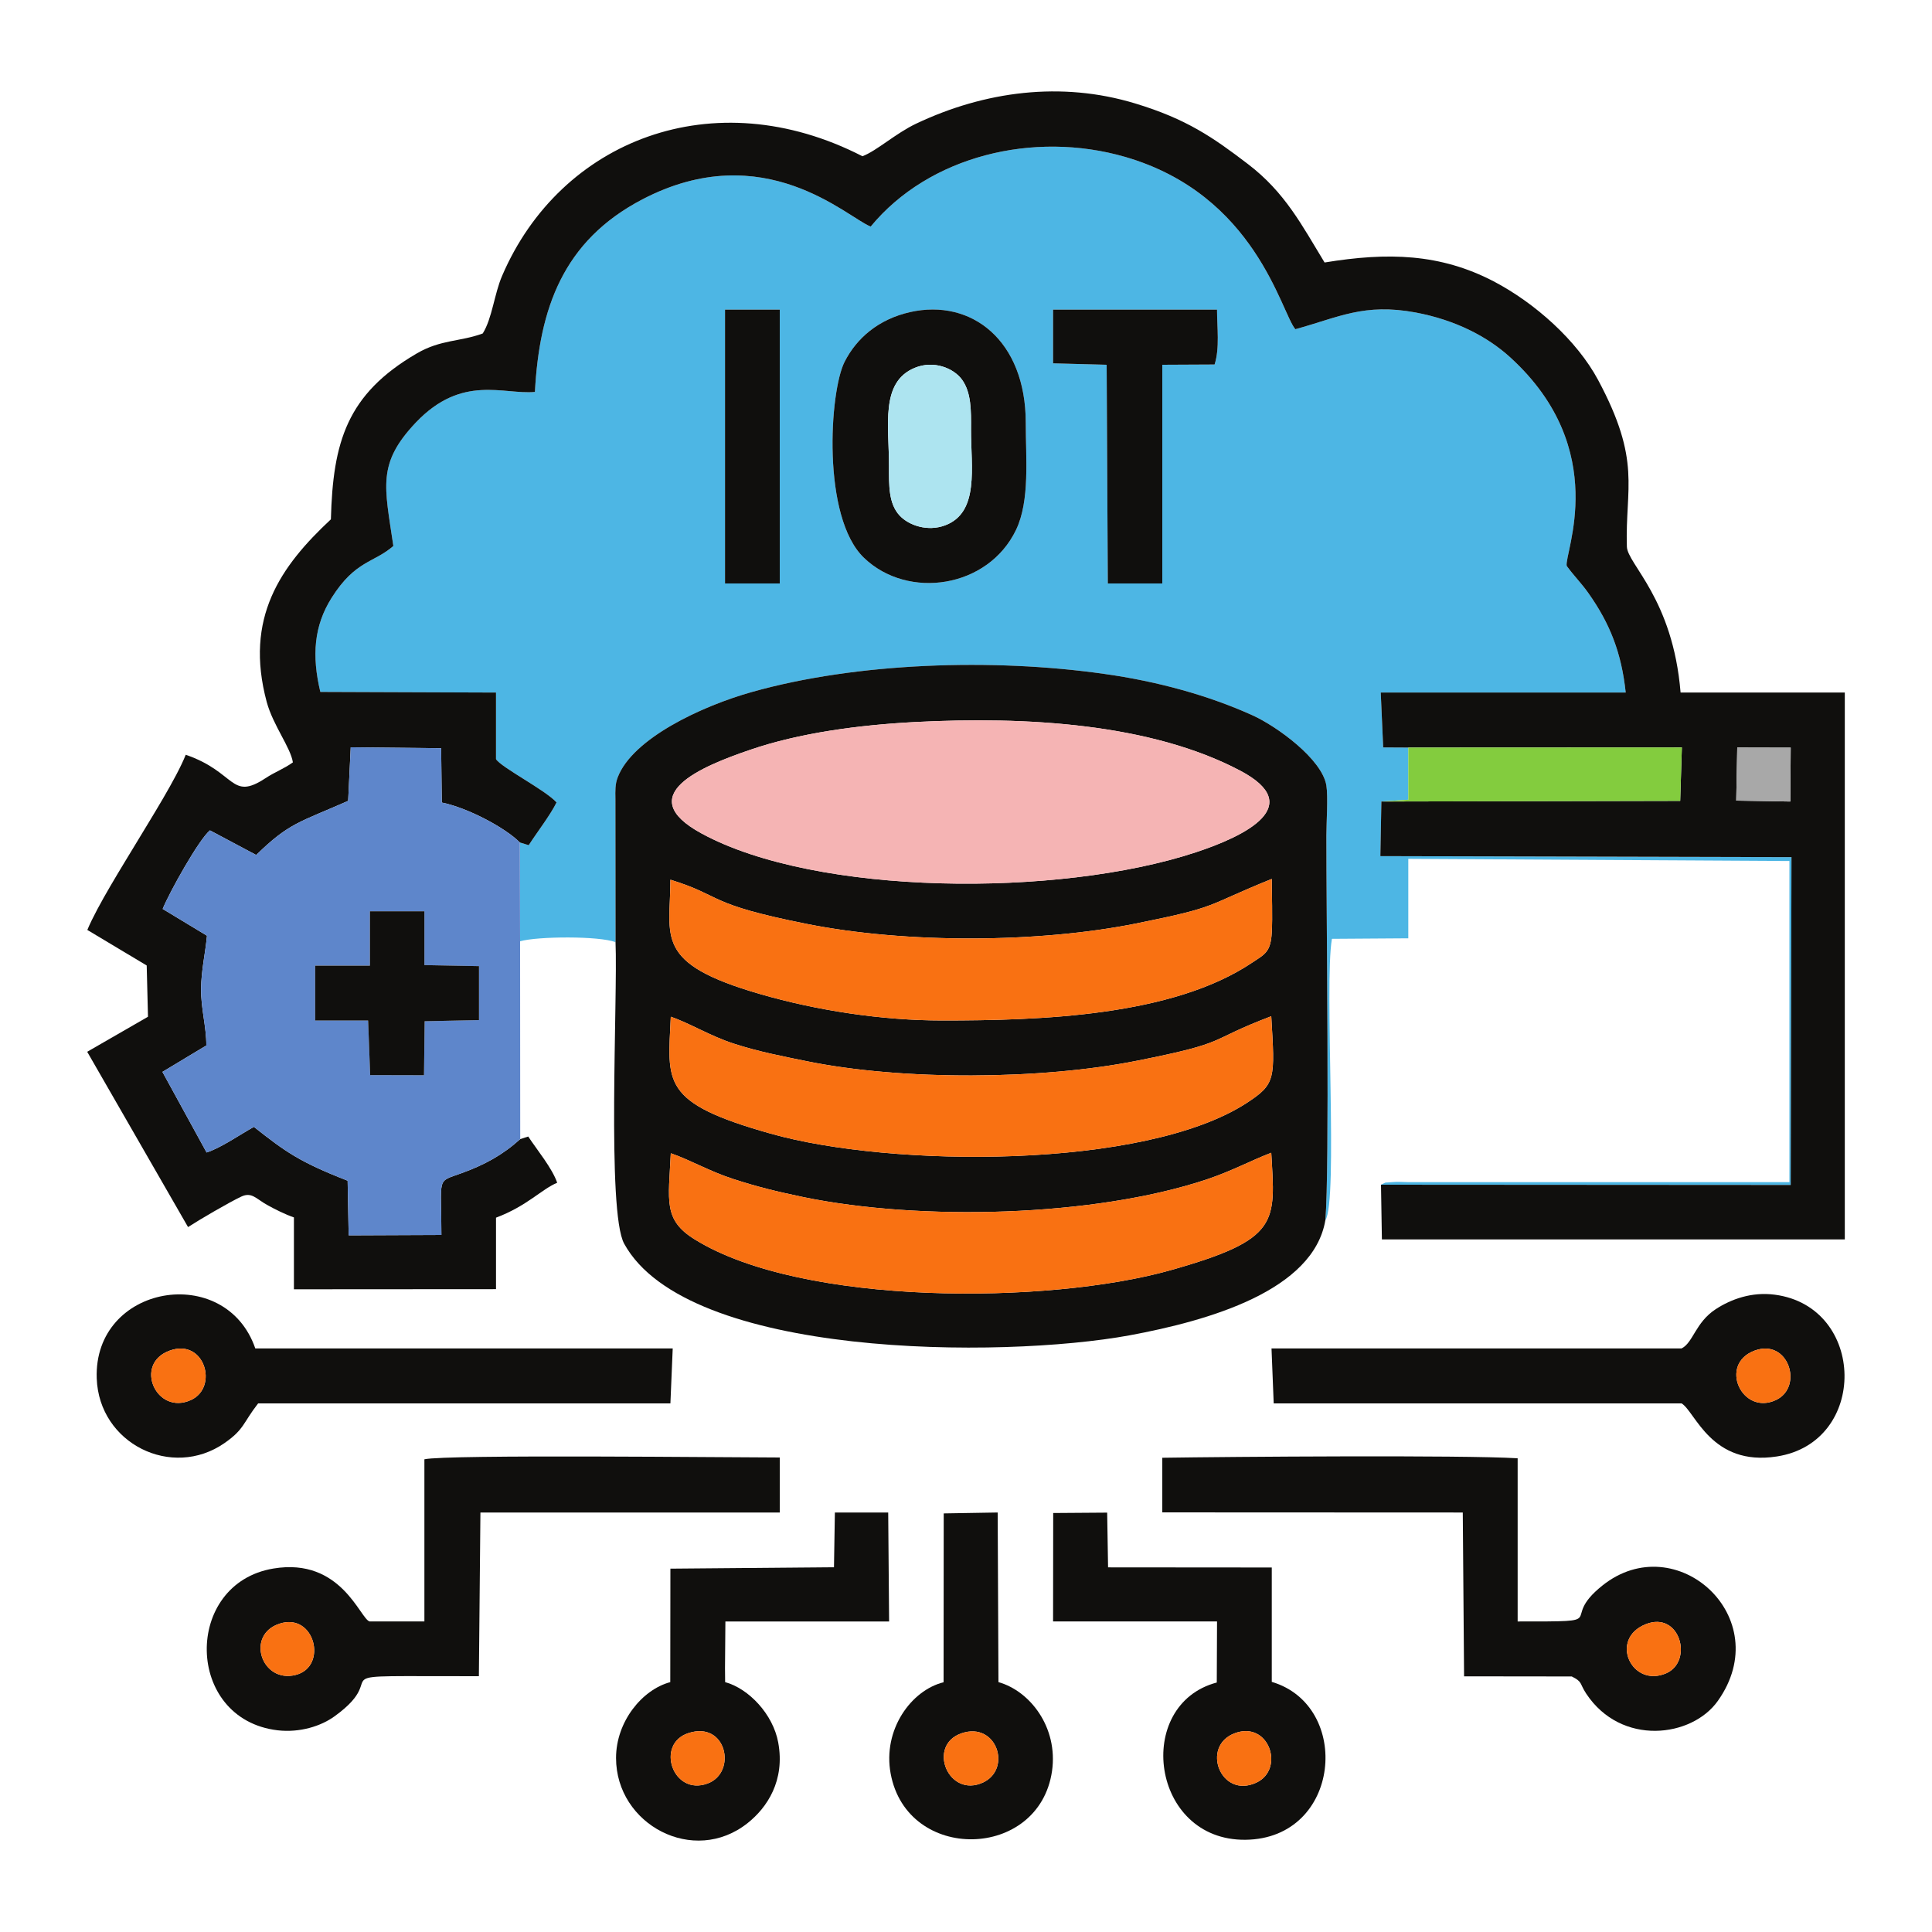
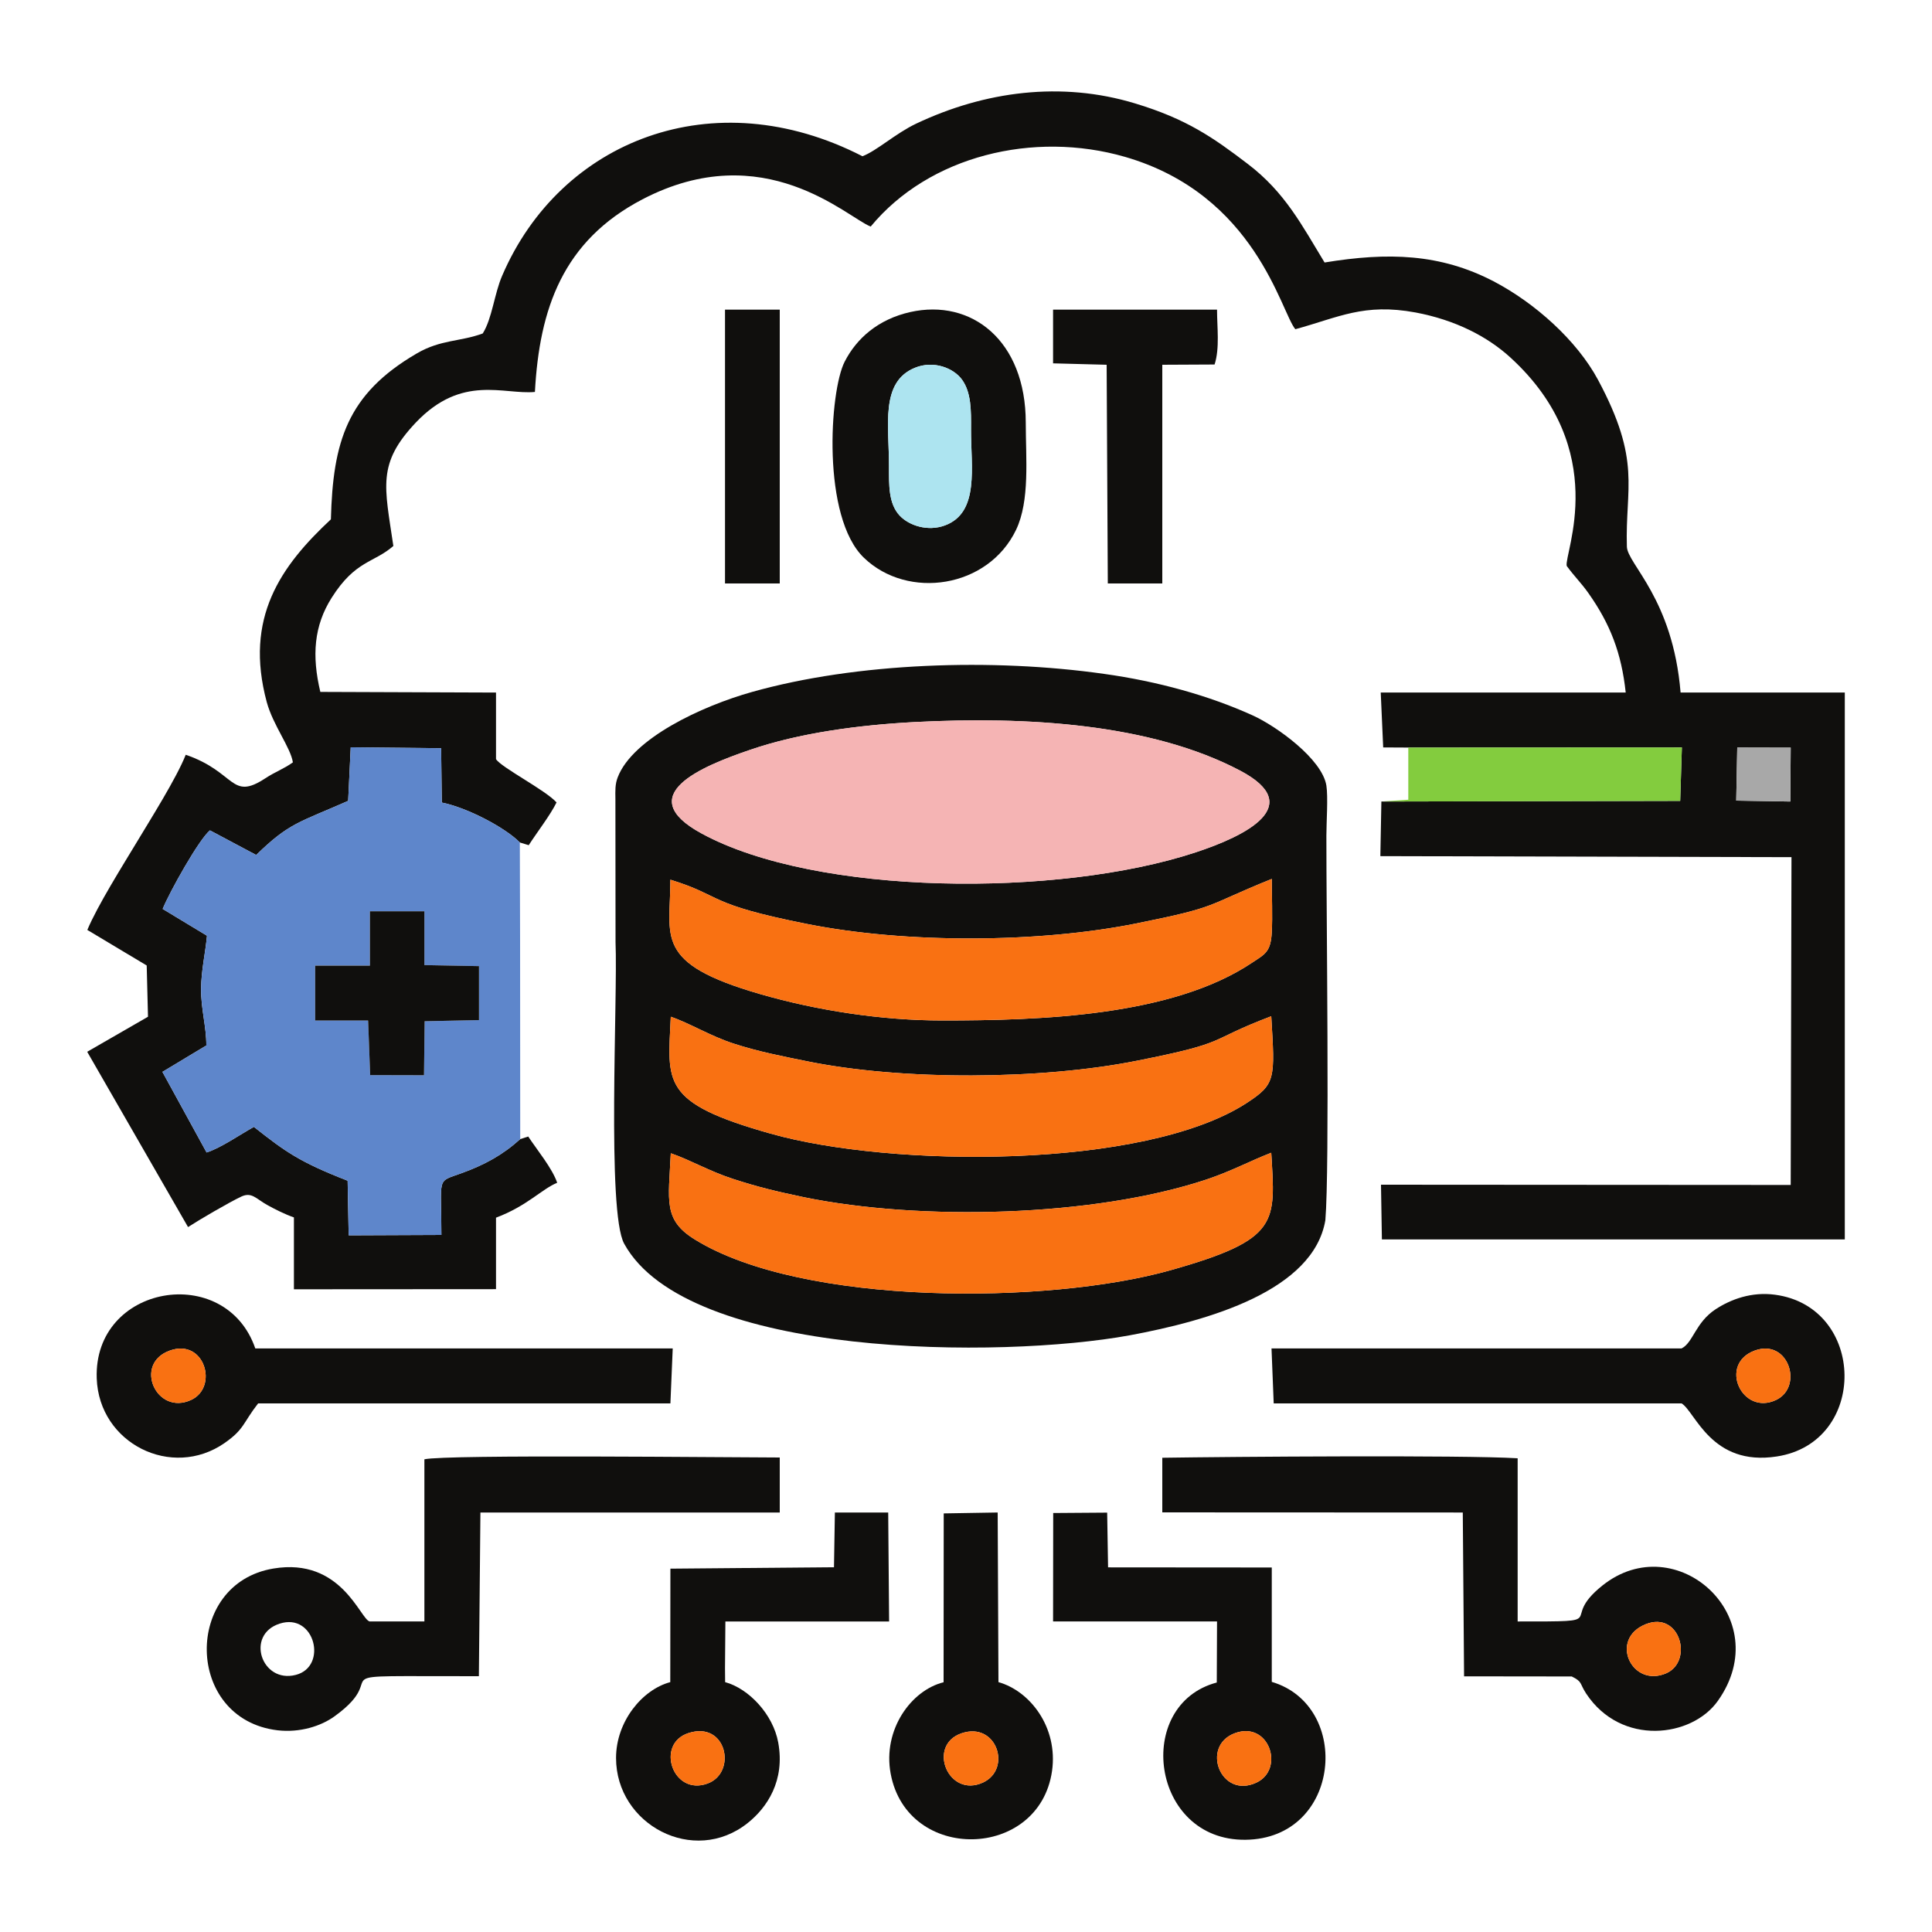
<svg xmlns="http://www.w3.org/2000/svg" xml:space="preserve" width="150px" height="150px" style="shape-rendering:geometricPrecision; text-rendering:geometricPrecision; image-rendering:optimizeQuality; fill-rule:evenodd; clip-rule:evenodd" viewBox="0 0 150 150">
  <defs>
    <style type="text/css">       .fil3 {fill:#F5B4B4}    .fil1 {fill:#100F0D}    .fil0 {fill:#4DB6E4}    .fil2 {fill:#5E86CB}    .fil5 {fill:#83CC3E}    .fil7 {fill:#A8A8A8}    .fil6 {fill:#ADE4F0}    .fil4 {fill:#F97112}     </style>
  </defs>
  <g id="Layer_x0020_1">
    <g id="_105553363816096">
-       <path class="fil0" d="M56.29 24.04l4.25 0 0 21.26 -4.25 0 0 -21.26zm14.37 0.19c4.77,-1.07 8.98,2.21 8.98,8.59 0,2.76 0.33,6.04 -0.75,8.31 -2.17,4.54 -8.4,5.46 -11.81,2.18 -3.29,-3.15 -2.68,-12.93 -1.5,-15.23 0.93,-1.82 2.61,-3.29 5.08,-3.85zm11.1 -0.19l12.73 0c0,1.36 0.22,2.99 -0.19,4.26l-4.06 0.02 0 16.98 -4.23 0 -0.09 -16.98 -4.16 -0.11 0 -4.17zm-41.4 41.37l0.02 7.67c1.36,-0.39 6.15,-0.42 7.41,0.07l-0.01 -11.12c-0.01,-0.64 -0.03,-1.14 0.18,-1.68 1.15,-3.01 6.51,-5.53 10.44,-6.63 8.11,-2.28 18.66,-2.63 27.32,-1.4 4.16,0.58 8.13,1.68 11.53,3.22 1.88,0.85 5.4,3.4 5.73,5.45 0.14,0.89 0,2.88 0,3.89 -0.01,5.75 0.26,25.86 -0.08,29.86 1.01,-1.45 -0.1,-18.32 0.51,-21.85l5.93 -0.04 0 -6.17 29.59 0.17 0 24.93 -29.59 0c-0.39,-0.01 -0.89,-0.04 -1.27,0 -0.75,0.08 -0.28,-0.06 -0.85,0.2l31.81 0.02 0.06 -25.45 -31.92 -0.08 0.08 -4.24 2.09 -0.14 0 -4.05 -1.95 -0.01 -0.19 -4.26 19.02 0c-0.33,-3.08 -1.21,-5.34 -2.91,-7.74 -0.56,-0.79 -1.07,-1.27 -1.67,-2.09 -0.23,-0.92 3.5,-8.99 -4.37,-16.18 -1.78,-1.63 -4.28,-2.92 -7.37,-3.5 -4.02,-0.74 -5.96,0.38 -9.33,1.3 -1.12,-1.32 -3.07,-10.44 -13.22,-13.38 -7.09,-2.05 -15.21,-0.09 -19.75,5.41 -1.81,-0.69 -8.28,-7.04 -17.73,-2.11 -6.18,3.23 -7.99,8.5 -8.34,14.95 -2.42,0.23 -5.65,-1.4 -9.24,2.37 -3.03,3.2 -2.43,4.95 -1.75,9.59 -1.53,1.33 -2.95,1.11 -4.79,4.02 -1.38,2.18 -1.55,4.5 -0.88,7.31l13.64 0.05 0 5.17c0.41,0.65 3.84,2.4 4.7,3.36 -0.48,0.98 -1.51,2.31 -2.16,3.32l-0.69 -0.21z" />
      <path class="fil1" d="M134.88 58.04l4.15 0.01 -0.03 4.18 -4.2 -0.07 0.08 -4.12zm-94.49 30.4c-1.35,1.22 -2.78,2.01 -4.6,2.66 -1.93,0.7 -1.52,0.2 -1.52,4.78l-7.2 0.03 -0.08 -4.24c-3.75,-1.46 -4.83,-2.25 -7.28,-4.18 -1.11,0.62 -2.54,1.62 -3.67,1.99l-3.43 -6.26 3.41 -2.05c0,-1.48 -0.42,-2.85 -0.41,-4.39 0.02,-1.49 0.33,-2.75 0.46,-4.13l-3.44 -2.08c0.53,-1.31 2.82,-5.41 3.67,-6.1l3.59 1.91c2.58,-2.51 3.31,-2.51 7.14,-4.2l0.2 -4.16 7.02 0.07 0.05 4.22c2.03,0.41 4.95,1.97 6.06,3.1l0.69 0.21c0.65,-1.01 1.68,-2.34 2.16,-3.32 -0.86,-0.96 -4.29,-2.71 -4.7,-3.36l0 -5.17 -13.64 -0.05c-0.67,-2.81 -0.5,-5.13 0.88,-7.31 1.84,-2.91 3.26,-2.69 4.79,-4.02 -0.68,-4.64 -1.28,-6.39 1.75,-9.59 3.59,-3.77 6.82,-2.14 9.24,-2.37 0.35,-6.45 2.16,-11.72 8.34,-14.95 9.45,-4.93 15.92,1.42 17.73,2.11 4.54,-5.5 12.66,-7.46 19.75,-5.41 10.15,2.94 12.1,12.06 13.22,13.38 3.37,-0.92 5.31,-2.04 9.33,-1.3 3.09,0.58 5.59,1.87 7.37,3.5 7.87,7.19 4.14,15.26 4.37,16.18 0.6,0.82 1.11,1.3 1.67,2.09 1.7,2.4 2.58,4.66 2.91,7.74l-19.02 0 0.19 4.26 1.95 0.01 20.96 -0.01 0.28 0 -0.13 4.15 -23.2 0.05 -0.08 4.24 31.92 0.08 -0.06 25.45 -31.81 -0.02 0.07 4.25 35.94 0 0 -42.46 -12.75 0c-0.6,-7.3 -4.13,-9.97 -4.17,-11.33 -0.14,-4.61 1.16,-6.61 -2.24,-12.95 -1.65,-3.07 -4.9,-5.97 -8.11,-7.65 -4.14,-2.15 -8.19,-2.27 -13.12,-1.46 -1.76,-2.89 -3.07,-5.45 -5.96,-7.65 -2.7,-2.06 -4.75,-3.49 -8.75,-4.7 -5.73,-1.74 -11.68,-0.95 -17,1.57 -1.6,0.76 -3.06,2.11 -4.17,2.53 -11.57,-5.94 -23.46,-1.23 -27.97,9.27 -0.61,1.4 -0.78,3.33 -1.51,4.49 -1.76,0.65 -3.25,0.46 -5.12,1.55 -5.44,3.17 -6.51,6.88 -6.67,12.88 -3.9,3.64 -6.74,7.64 -4.98,14.19 0.5,1.82 1.85,3.52 2.03,4.68 -0.71,0.51 -1.37,0.73 -2.13,1.23 -2.72,1.79 -2.27,-0.48 -6.19,-1.82 -0.71,1.8 -2.73,5 -3.81,6.8 -1.1,1.83 -3.04,4.91 -3.83,6.8l4.61 2.76 0.1 3.98 -4.72 2.72 7.83 13.61c0.79,-0.52 3.2,-1.93 4.14,-2.37 0.8,-0.37 1.13,0.16 1.98,0.64 0.65,0.36 1.41,0.74 2.1,0.98l0 5.58 15.69 -0.01 0 -5.55c2.42,-0.91 3.55,-2.22 4.75,-2.71 -0.38,-1.12 -1.56,-2.55 -2.25,-3.59l-0.62 0.2z" />
      <path class="fil1" d="M52.08 89.54c1.47,0.5 2.99,1.39 4.8,1.98 1.96,0.64 3.43,0.99 5.53,1.43 9.02,1.85 22.45,1.55 31.25,-1.37 2,-0.67 3.4,-1.45 5.04,-2.08 0.32,5.44 0.68,6.72 -7.82,9.12 -9.47,2.67 -28.56,2.79 -36.92,-2.38 -2.49,-1.53 -2.05,-2.99 -1.88,-6.7zm44.69 -3.89c-7.94,5.14 -27.57,5.01 -36.92,2.37 -8.6,-2.42 -8,-3.96 -7.77,-9.08 1.48,0.5 3.08,1.51 4.93,2.1 1.89,0.61 3.65,0.95 5.62,1.35 7.44,1.52 18.23,1.45 25.67,-0.04 7.3,-1.45 5.22,-1.48 10.4,-3.45 0.29,4.89 0.36,5.26 -1.93,6.75zm-44.72 -17.35c4.16,1.29 2.7,1.87 10.63,3.44 7.63,1.52 17.95,1.49 25.58,-0.05 6.51,-1.31 5.2,-1.32 10.48,-3.45 0,1.31 0.07,2.87 0,4.15 -0.08,1.54 -0.55,1.7 -1.51,2.34 -6.23,4.19 -16.54,4.5 -24.06,4.5 -4.77,0 -9.79,-0.79 -14.12,-2.04 -8.35,-2.41 -7,-4.41 -7,-8.89zm18.97 -12.24c8.67,-0.45 18.33,0.11 25.28,3.78 5.14,2.72 0.41,5.06 -3.48,6.34 -10.65,3.51 -29.45,3.38 -38.35,-1.47 -5.45,-2.96 0,-5.21 3.76,-6.49 3.84,-1.32 8.45,-1.93 12.79,-2.16zm-23.23 17.09c0.18,4.29 -0.69,20.94 0.67,23.41 4.89,8.92 29.32,8.93 39.21,7.12 6.24,-1.15 14.3,-3.49 15.23,-8.94 0.34,-4 0.07,-24.11 0.08,-29.86 0,-1.01 0.14,-3 0,-3.89 -0.33,-2.05 -3.85,-4.6 -5.73,-5.45 -3.4,-1.54 -7.37,-2.64 -11.53,-3.22 -8.66,-1.23 -19.21,-0.88 -27.32,1.4 -3.93,1.1 -9.29,3.62 -10.44,6.63 -0.21,0.54 -0.19,1.04 -0.18,1.68l0.01 11.12z" />
      <path class="fil2" d="M28.72 70.75l4.23 0 0 4.18 4.24 0.08 0 4.19 -4.22 0.09 -0.05 4.19 -4.18 -0.01 -0.16 -4.24 -4.11 0 0 -4.26 4.25 0 0 -4.22zm11.67 17.69l-0.01 -15.36 -0.02 -7.67c-1.11,-1.13 -4.03,-2.69 -6.06,-3.1l-0.05 -4.22 -7.02 -0.07 -0.2 4.16c-3.83,1.69 -4.56,1.69 -7.14,4.2l-3.59 -1.91c-0.85,0.69 -3.14,4.79 -3.67,6.1l3.44 2.08c-0.13,1.38 -0.44,2.64 -0.46,4.13 -0.01,1.54 0.41,2.91 0.41,4.39l-3.41 2.05 3.43 6.26c1.13,-0.37 2.56,-1.37 3.67,-1.99 2.45,1.93 3.53,2.72 7.28,4.18l0.08 4.24 7.2 -0.03c0,-4.58 -0.41,-4.08 1.52,-4.78 1.82,-0.65 3.25,-1.44 4.6,-2.66z" />
      <path class="fil3" d="M71.02 56.06c-4.34,0.23 -8.95,0.84 -12.79,2.16 -3.76,1.28 -9.21,3.53 -3.76,6.49 8.9,4.85 27.7,4.98 38.35,1.47 3.89,-1.28 8.62,-3.62 3.48,-6.34 -6.95,-3.67 -16.61,-4.23 -25.28,-3.78z" />
      <path class="fil1" d="M21.71 126.06c2.73,-0.89 3.77,3.34 1.25,3.98 -2.66,0.68 -3.92,-3.12 -1.25,-3.98zm15.59 -8.63l23.24 0 0 -4.27c-3.65,0 -25.91,-0.25 -27.59,0.14l0 12.59 -4.25 0c-0.74,-0.18 -2.19,-4.99 -7.47,-4.11 -7.01,1.16 -6.9,11.7 0.32,12.56 1.73,0.2 3.37,-0.32 4.43,-1.09 4.85,-3.51 -2.37,-3.09 11.2,-3.11l0.12 -12.71z" />
      <path class="fil1" d="M127.78 126.1c2.66,-1.05 3.71,2.88 1.59,3.81 -2.68,1.17 -4.48,-2.66 -1.59,-3.81zm-5.75 4.06c0.85,0.42 0.59,0.52 1.12,1.33 2.72,4.11 8.21,3.41 10.22,0.57 4.6,-6.47 -3.24,-13.53 -8.96,-8.96 -3.53,2.82 1.03,2.79 -6.58,2.79l0 -12.67c-4.32,-0.26 -22.25,-0.12 -27.59,-0.04l0 4.24 23.33 0.01 0.1 12.72 8.36 0.01z" />
      <path class="fil4" d="M73.17 79.23c7.52,0 17.83,-0.31 24.06,-4.5 0.96,-0.64 1.43,-0.8 1.51,-2.34 0.07,-1.28 0,-2.84 0,-4.15 -5.28,2.13 -3.97,2.14 -10.48,3.45 -7.63,1.54 -17.95,1.57 -25.58,0.05 -7.93,-1.57 -6.47,-2.15 -10.63,-3.44 0,4.48 -1.35,6.48 7,8.89 4.33,1.25 9.35,2.04 14.12,2.04z" />
      <path class="fil4" d="M53.96 96.24c8.36,5.17 27.45,5.05 36.92,2.38 8.5,-2.4 8.14,-3.68 7.82,-9.12 -1.64,0.63 -3.04,1.41 -5.04,2.08 -8.8,2.92 -22.23,3.22 -31.25,1.37 -2.1,-0.44 -3.57,-0.79 -5.53,-1.43 -1.81,-0.59 -3.33,-1.48 -4.8,-1.98 -0.17,3.71 -0.61,5.17 1.88,6.7z" />
      <path class="fil4" d="M98.7 78.9c-5.18,1.97 -3.1,2 -10.4,3.45 -7.44,1.49 -18.23,1.56 -25.67,0.04 -1.97,-0.4 -3.73,-0.74 -5.62,-1.35 -1.85,-0.59 -3.45,-1.6 -4.93,-2.1 -0.23,5.12 -0.83,6.66 7.77,9.08 9.35,2.64 28.98,2.77 36.92,-2.37 2.29,-1.49 2.22,-1.86 1.93,-6.75z" />
      <path class="fil1" d="M13.18 104.86c2.71,-0.98 3.8,2.84 1.66,3.83 -2.7,1.25 -4.51,-2.81 -1.66,-3.83zm6.64 -0.17c-2.31,-6.7 -12.57,-4.97 -12.31,2.33 0.18,5.06 5.83,7.86 9.92,5.02 1.55,-1.08 1.42,-1.55 2.61,-3.08l32.01 0 0.18 -4.27 -32.41 0z" />
      <path class="fil1" d="M136.23 104.86c2.63,-0.97 3.81,2.81 1.67,3.83 -2.65,1.26 -4.51,-2.78 -1.67,-3.83zm-5.67 4.1c1.07,0.65 2.3,4.91 7.39,4.12 7.12,-1.09 6.95,-11.62 -0.15,-12.56 -1.8,-0.24 -3.41,0.35 -4.6,1.13 -1.57,1.03 -1.74,2.59 -2.64,3.04l-31.84 0 0.17 4.27 31.67 0z" />
      <path class="fil1" d="M95.86 134.57c2.68,-1 3.91,2.79 1.69,3.83 -2.78,1.3 -4.35,-2.83 -1.69,-3.83zm-14.1 -8.68l12.73 0 -0.02 4.74c-6.46,1.71 -5.13,12.29 2.23,12.21 7.44,-0.09 8.29,-10.41 2.04,-12.26l0 -8.88 -12.71 -0.01 -0.07 -4.25 -4.19 0.03 -0.01 8.42z" />
      <path class="fil1" d="M53.44 134.56c2.98,-0.98 3.8,3.06 1.5,3.91 -2.71,1 -4.07,-3.07 -1.5,-3.91zm2.88 -8.67l12.71 0 -0.07 -8.46 -4.14 0 -0.07 4.25 -12.7 0.11 -0.01 8.81c-2.18,0.58 -4.21,3.06 -4.21,5.89 0,5.17 6.03,8.39 10.22,5.05 1.5,-1.19 2.92,-3.29 2.37,-6.26 -0.4,-2.18 -2.28,-4.18 -4.12,-4.68l-0.01 -1.09 0.03 -3.62z" />
      <path class="fil1" d="M71.02 28.56c1.47,-0.61 3.03,0.02 3.68,0.93 0.71,1 0.7,2.37 0.69,3.85 -0.01,2.93 0.67,6.45 -2.02,7.45 -1.34,0.5 -2.8,0.01 -3.52,-0.76 -0.87,-0.93 -0.83,-2.36 -0.83,-3.84 0.01,-3.11 -0.7,-6.52 2,-7.63zm-0.36 -4.33c-2.47,0.56 -4.15,2.03 -5.08,3.85 -1.18,2.3 -1.79,12.08 1.5,15.23 3.41,3.28 9.64,2.36 11.81,-2.18 1.08,-2.27 0.75,-5.55 0.75,-8.31 0,-6.38 -4.21,-9.66 -8.98,-8.59z" />
      <path class="fil1" d="M74.66 134.57c2.72,-0.92 3.92,2.76 1.67,3.82 -2.71,1.26 -4.39,-2.9 -1.67,-3.82zm-1.4 -3.96c-2.52,0.62 -4.74,3.69 -4.11,7.09 1.28,6.94 11.53,6.73 12.53,-0.2 0.48,-3.38 -1.7,-6.21 -4.16,-6.9l-0.06 -13.17 -4.19 0.07 -0.01 13.11z" />
      <path class="fil1" d="M81.76 28.21l4.16 0.11 0.09 16.98 4.23 0 0 -16.98 4.06 -0.02c0.41,-1.27 0.19,-2.9 0.19,-4.26l-12.73 0 0 4.17z" />
      <polygon class="fil1" points="28.72,74.97 24.47,74.97 24.47,79.23 28.58,79.23 28.74,83.47 32.92,83.48 32.97,79.29 37.19,79.2 37.19,75.01 32.95,74.93 32.95,70.75 28.72,70.75 " />
      <polygon class="fil1" points="56.29,45.3 60.54,45.3 60.54,24.04 56.29,24.04 " />
      <polygon class="fil5" points="107.25,62.23 130.45,62.18 130.58,58.03 130.3,58.03 109.34,58.04 109.34,62.09 " />
      <path class="fil6" d="M71.02 28.56c-2.7,1.11 -1.99,4.52 -2,7.63 0,1.48 -0.04,2.91 0.83,3.84 0.72,0.77 2.18,1.26 3.52,0.76 2.69,-1 2.01,-4.52 2.02,-7.45 0.01,-1.48 0.02,-2.85 -0.69,-3.85 -0.65,-0.91 -2.21,-1.54 -3.68,-0.93z" />
      <polygon class="fil7" points="134.8,62.16 139,62.23 139.03,58.05 134.88,58.04 " />
      <path class="fil4" d="M95.86 134.57c-2.66,1 -1.09,5.13 1.69,3.83 2.22,-1.04 0.99,-4.83 -1.69,-3.83z" />
      <path class="fil4" d="M13.18 104.86c-2.85,1.02 -1.04,5.08 1.66,3.83 2.14,-0.99 1.05,-4.81 -1.66,-3.83z" />
      <path class="fil4" d="M53.44 134.56c-2.57,0.84 -1.21,4.91 1.5,3.91 2.3,-0.85 1.48,-4.89 -1.5,-3.91z" />
      <path class="fil4" d="M74.66 134.57c-2.72,0.92 -1.04,5.08 1.67,3.82 2.25,-1.06 1.05,-4.74 -1.67,-3.82z" />
      <path class="fil4" d="M136.23 104.86c-2.84,1.05 -0.98,5.09 1.67,3.83 2.14,-1.02 0.96,-4.8 -1.67,-3.83z" />
      <path class="fil4" d="M127.78 126.1c-2.89,1.15 -1.09,4.98 1.59,3.81 2.12,-0.93 1.07,-4.86 -1.59,-3.81z" />
-       <path class="fil4" d="M21.71 126.06c-2.67,0.86 -1.41,4.66 1.25,3.98 2.52,-0.64 1.48,-4.87 -1.25,-3.98z" />
    </g>
  </g>
</svg>